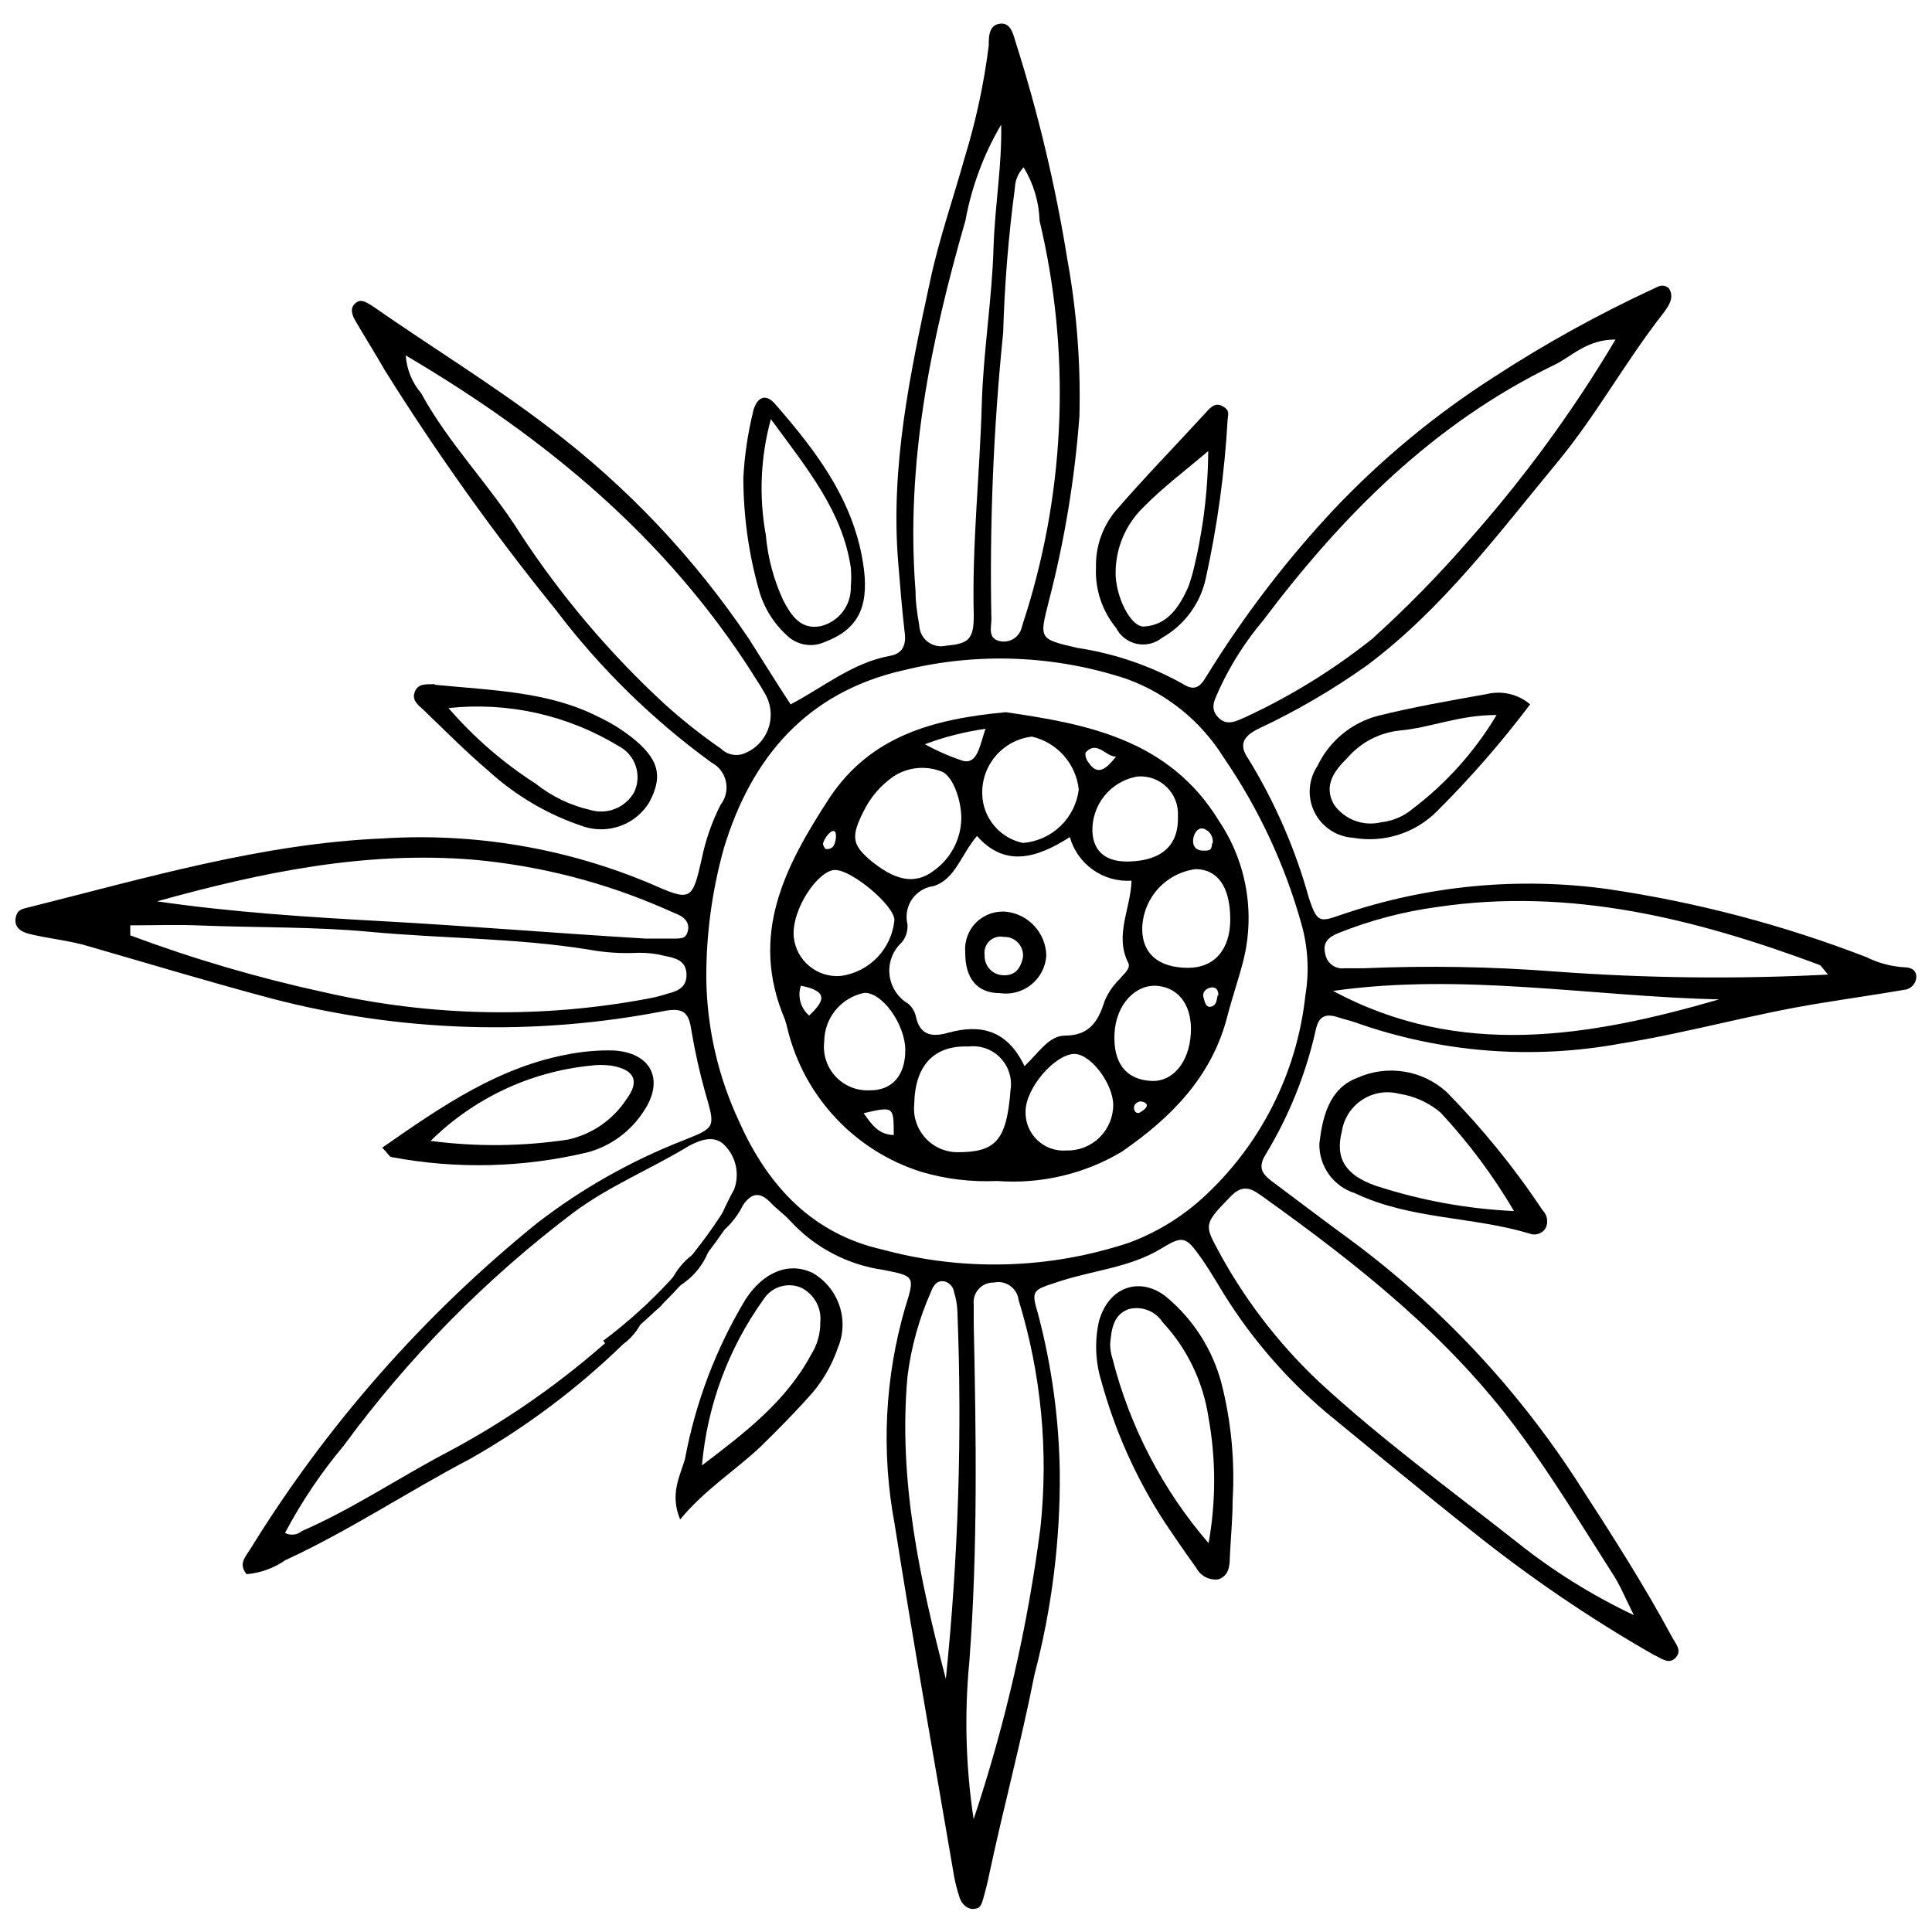
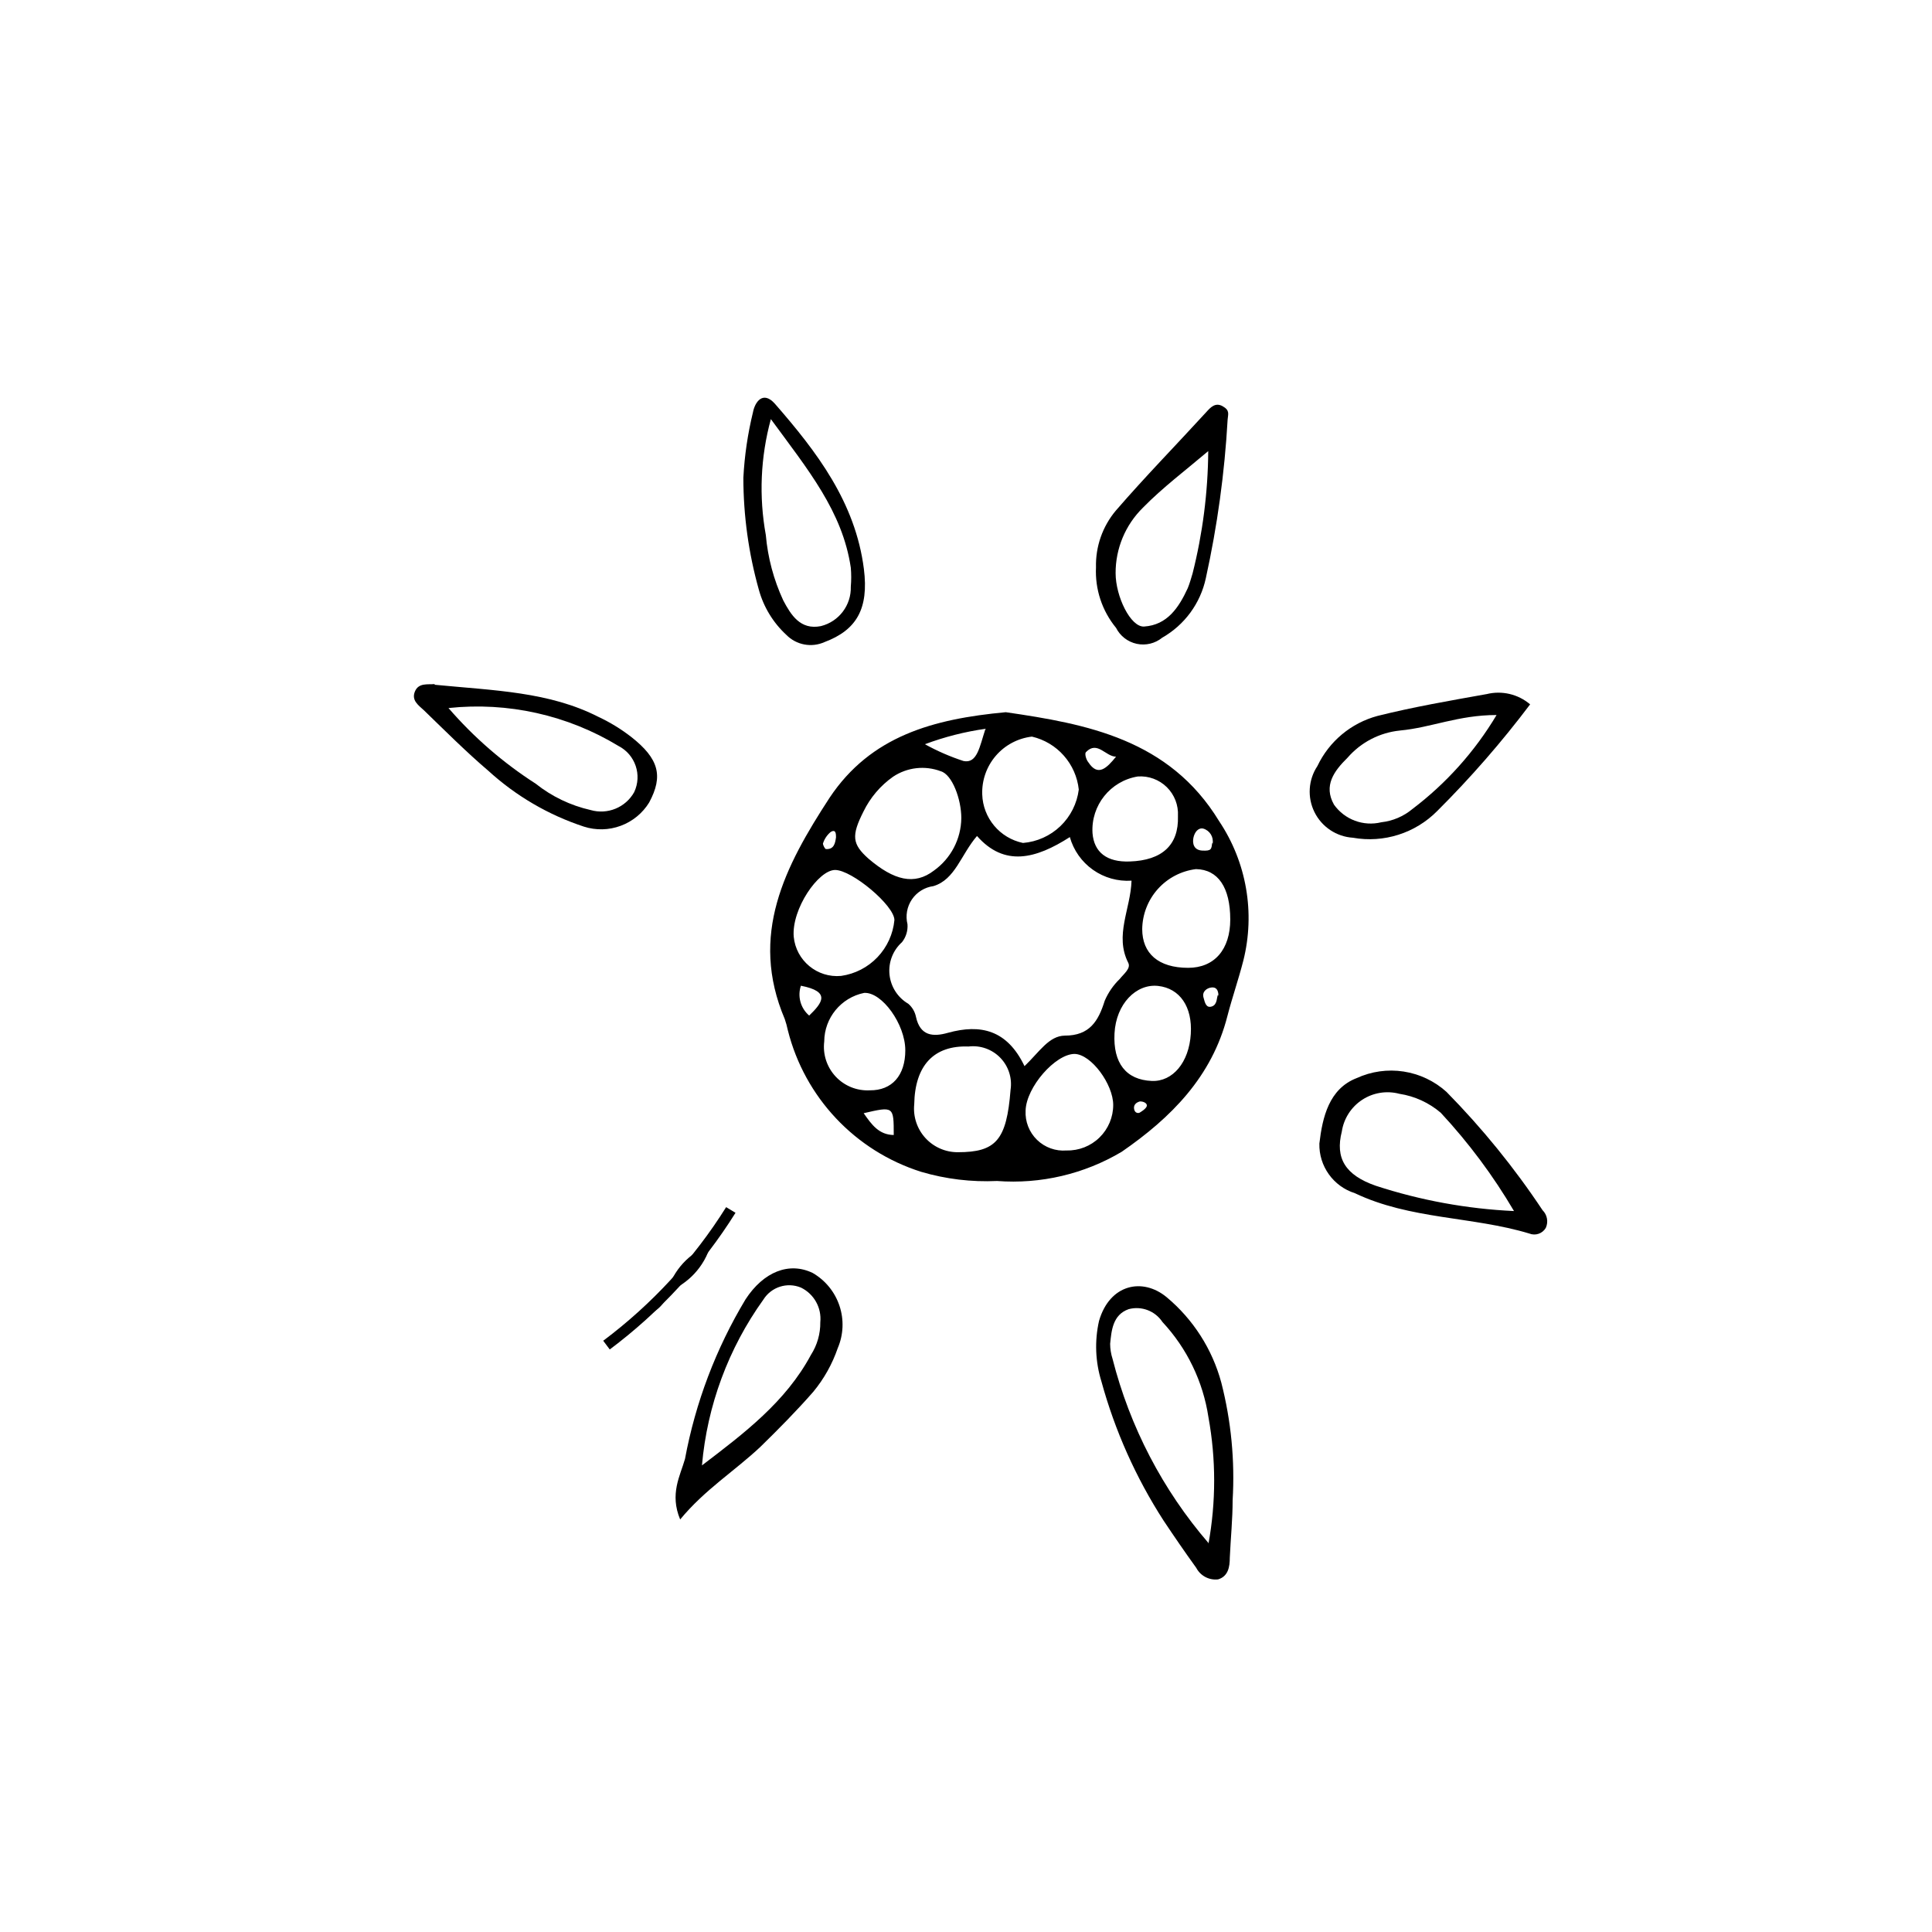
<svg xmlns="http://www.w3.org/2000/svg" width="800px" height="800px" version="1.1" viewBox="144 144 512 512">
  <defs>
    <clipPath id="a">
-       <path d="m148.09 150h503.81v500h-503.81z" />
-     </clipPath>
+       </clipPath>
  </defs>
  <g clip-path="url(#a)">
-     <path d="m314.89 492.27c-1.035 3.199-3.059 5.988-5.777 7.969-12.133 11.781-25.719 21.973-40.43 30.324-16.52 8.664-32.055 19.059-49.094 26.914h0.004c-3.027 2.102-6.551 3.379-10.223 3.695-2.195-2.543-0.461-4.504 0.809-6.41 20.305-32.984 46.066-62.277 76.18-86.637 11.824-9.125 24.895-16.516 38.812-21.945 8.488-3.406 8.434-3.293 5.777-12.477h-0.004c-1.559-5.547-2.812-11.18-3.754-16.863-0.637-4.215-1.906-5.777-6.586-5.023l0.004-0.004c-34.723 6.848-70.539 5.742-104.77-3.234-16.055-4.273-31.938-9.066-47.938-13.688-5.375-1.676-11.148-2.137-16.176-3.406-2.137-0.52-3.984-1.734-3.582-4.16 0.402-2.426 1.965-2.484 3.754-2.945 30.898-7.738 61.684-16.863 93.68-18.191h0.004c24.129-1.523 48.281 2.547 70.578 11.895 10.973 4.852 11.262 4.734 13.805-6.469 1.016-4.996 2.707-9.836 5.023-14.379 1.348-1.742 1.852-3.988 1.387-6.141-0.469-2.148-1.863-3.981-3.812-5.008-15.652-11.379-29.547-25-41.238-40.43-16.391-20.234-31.531-41.453-45.336-63.531-2.543-4.445-5.254-8.723-7.797-13.109-0.867-1.5-1.559-3.293 0-4.68 1.559-1.387 3.176 0 4.504 0.75 15.535 10.859 31.707 20.68 46.898 32.285 20.602 15.609 38.477 34.523 52.906 55.969 3.695 5.777 7.219 11.551 11.031 17.328 8.836-4.68 16.52-11.09 26.395-12.879 3.117-0.52 4.215-2.773 3.871-5.777-0.75-6.41-1.27-12.879-1.789-19.289-2.019-25.414 3.234-49.961 8.547-74.562 2.367-10.973 6.062-21.543 9.066-32.285v-0.004c2.996-9.73 5.141-19.703 6.41-29.805 0-2.309 0-5.312 2.828-5.777 2.828-0.461 3.582 2.426 4.215 4.621l0.004 0.004c6.035 18.938 10.648 38.301 13.801 57.93 2.481 13.676 3.543 27.574 3.18 41.469-1.23 16.594-3.957 33.047-8.145 49.148-2.484 9.875-2.656 9.875 7.68 12.246 9.75 1.48 19.16 4.688 27.781 9.473 3.234 2.137 4.734 0.809 6.352-1.965h0.004c9.754-15.84 21.074-30.66 33.785-44.242 12.609-13.312 26.785-25.047 42.223-34.941 13.637-8.895 27.902-16.789 42.68-23.621 1.156-0.578 2.367-1.27 3.871 0 1.5 2.367 0 4.504-1.27 6.297-10.105 12.82-17.961 27.32-28.301 39.793-15.539 18.77-30.324 38.754-50.367 53.77-9.098 6.481-18.762 12.125-28.875 16.863-3.984 1.965-5.254 4.215-2.715 7.856 7.117 11.574 12.562 24.098 16.172 37.195 2.195 6.41 2.773 6.238 8.723 4.16h-0.004c22.57-7.676 46.613-9.988 70.234-6.758 23.531 3.441 46.602 9.504 68.785 18.078 3.047 1.52 6.367 2.422 9.762 2.656 1.676 0 3.523 0.52 3.406 2.773-0.164 1.754-1.586 3.129-3.348 3.234-7.336 1.27-14.727 2.309-22.062 3.523-17.789 2.828-35.059 7.856-52.848 10.684-23.512 4.344-47.75 2.43-70.289-5.547-1.617-0.578-3.293-0.926-4.852-1.445-3.352-1.098-5.082 0-5.777 3.523v0.004c-2.609 11.621-7.098 22.742-13.285 32.922-2.309 3.754-0.52 5.43 2.137 7.394 6.527 4.852 12.996 9.82 19.578 14.613l0.004-0.004c24.465 17.977 45.395 40.316 61.742 65.898 8.488 13.109 16.922 26.277 24.316 40.023 0.926 1.734 2.715 3.523 0.867 5.43s-3.812 0-5.777-0.809v0.004c-17.082-9.77-33.363-20.875-48.691-33.211-12.766-10.105-25.297-20.562-37.887-30.844-11.477-9.672-21.238-21.215-28.879-34.133-1.445-2.309-2.828-4.68-4.391-6.871-4.102-5.777-4.793-6.18-10.57-2.656-8.316 5.082-17.961 5.777-26.973 8.723-7.219 2.367-7.68 2.195-5.777 8.605l0.004-0.004c3.652 13.805 5.594 28.004 5.777 42.277 0.121 17.988-2.133 35.914-6.699 53.309-3.523 17.848-8.203 35.176-11.898 52.504-0.461 2.309-1.039 4.621-1.676 6.871-0.637 2.254-1.039 2.656-2.598 2.773-1.559 0.117-3.062-1.211-3.637-2.887l-0.004-0.004c-0.637-1.887-1.137-3.816-1.5-5.773-5.312-31.133-10.859-62.203-15.77-93.395-3.57-19.09-2.602-38.758 2.832-57.406 2.656-8.316 2.367-8.258-5.777-9.875v-0.004c-9.465-1.336-18.18-5.906-24.66-12.938-1.559-1.789-3.582-3.117-5.199-4.852-2.773-2.887-5.023-2.773-7.336 0.578-1.809 3.695-4.633 6.801-8.141 8.953 1.535-4.531 3.469-8.918 5.773-13.109 1.465-4 0.523-8.48-2.426-11.555-2.887-3.176-6.988-1.27-9.473 0-10.105 6.18-21.195 10.629-30.785 17.789-23.156 17.523-43.645 38.324-60.816 61.742-5.981 7.129-11.191 14.875-15.535 23.102 1.469 0.75 3.242 0.547 4.504-0.52 13.285-5.777 25.527-14.035 38.465-20.852v0.004c15.91-8.445 30.711-18.824 44.07-30.902 2.484-2.481 4.562-5.371 8.316-5.715zm16.289-88.832c0.184 13.133 3.176 26.07 8.777 37.949 7.738 17.328 19.695 29.629 37.773 33.73v-0.004c21.59 5.894 44.441 5.25 65.668-1.848 7.016-2.633 13.48-6.551 19.059-11.551 15.484-14.016 25.27-33.238 27.492-54 1.055-6.34 0.68-12.832-1.098-19.004-4.394-15.68-11.344-30.527-20.559-43.953-5.973-9.59-14.98-16.91-25.586-20.793-19.098-6.344-39.602-7.164-59.145-2.367-25.703 5.777-40.43 23.102-47.707 47.129-3.164 11.297-4.738 22.98-4.676 34.711zm245.81 168.59c-2.598-5.254-3.871-8.375-5.777-11.203-8.027-12.531-15.711-25.297-24.605-37.312-18.535-25.242-42.68-44.301-67.859-62.32-2.656-1.906-5.199-3.812-8.723 0-6.238 6.41-6.93 7.219-3.984 12.707 7.106 13.586 16.438 25.887 27.609 36.387 16.461 15.191 34.652 28.473 51.98 42.105 9.648 7.746 20.176 14.34 31.359 19.637zm-4.852-338.05c-7.738 0-11.551 4.504-16.289 6.758-31.938 15.48-56.082 39.793-77.105 67.691l0.004-0.004c-4.633 5.488-8.516 11.566-11.551 18.078-0.98 2.484-2.828 4.91-0.461 7.508 2.367 2.598 4.969 1.039 7.394 0h-0.004c11.973-5.547 23.238-12.508 33.555-20.734 9.027-8.16 17.555-16.859 25.531-26.047 14.633-16.48 27.668-34.309 38.926-53.254zm-320.61 4.215c0.254 3.699 1.691 7.223 4.102 10.047 7.336 13.457 18.25 24.375 26.336 37.312 10.793 16.449 23.555 31.523 38.004 44.875 4.754 4.316 9.789 8.312 15.074 11.957 1.75 1.75 4.422 2.191 6.644 1.098 2.91-1.293 5.121-3.781 6.062-6.824 0.941-3.047 0.52-6.348-1.156-9.059-0.926-1.734-2.137-3.406-3.176-5.141-22.93-35.926-54.637-62.32-91.891-84.266zm-73.004 151.03v2.656c16.828 6.277 34.082 11.332 51.633 15.133 28.234 6.434 57.496 6.965 85.941 1.559 1.664-0.312 3.305-0.738 4.91-1.27 2.828-0.691 5.141-1.848 4.91-5.371-0.23-3.523-3.117-4.043-5.777-4.621-2.301-0.586-4.672-0.859-7.043-0.809-4.41 0.23-8.828-0.059-13.172-0.867-19.059-3.062-38.465-2.887-57.758-4.68-14.727-1.387-29.801-1.098-44.703-1.676-6.062-0.285-12.59-0.055-18.941-0.055zm223.52 236.8h0.004c8.363-25.07 14.281-50.891 17.672-77.105 2.184-20.32 0.219-40.871-5.777-60.41-0.188-1.523-1.012-2.891-2.266-3.769-1.254-0.883-2.824-1.191-4.316-0.852-1.504-0.043-2.953 0.566-3.973 1.676s-1.508 2.602-1.34 4.098v5.082c0.637 29.859 1.098 59.719-1.156 89.523-1.352 13.992-0.965 28.094 1.156 41.988zm226.41-223.75c-1.5-1.734-1.848-2.426-2.367-2.598-32.691-12.188-65.957-20.562-101.25-15.305v-0.004c-9.035 1.227-17.883 3.574-26.336 6.988-2.309 0.98-4.102 2.367-3.293 5.43 0.387 2.461 2.672 4.156 5.141 3.812h5.082c16.906-0.723 33.84-0.434 50.711 0.867 24.062 1.777 48.211 2.047 72.309 0.809zm-219.13-225.25h0.004c-4.629 7.848-7.836 16.449-9.473 25.41-9.242 32.055-15.883 64.457-13.227 98.188 0 3.062 0.461 6.121 0.98 9.066 0.059 1.734 0.891 3.348 2.266 4.398s3.152 1.43 4.84 1.031c5.777-0.52 7.449-1.5 7.336-8.258-0.461-18.656 1.617-37.254 2.137-55.852 0.402-13.863 2.715-27.664 3.117-41.527 0.348-10.973 2.254-21.602 2.023-32.516zm-223.69 205.84c19.809 2.887 39.793 4.16 59.605 5.254 23.102 1.27 46.609 3.234 69.941 4.621h7.16c2.367 0 3.523 0 3.984-2.195 0.461-2.195-1.098-3.582-3.117-4.391-0.926-0.348-1.848-0.809-2.773-1.211-16.141-7.09-33.324-11.516-50.883-13.109-28.762-2.371-56.312 3.348-83.918 11.031zm229.64-194.52c-1.414 1.457-2.238 3.394-2.309 5.426-1.707 12.742-2.746 25.562-3.117 38.41-2.574 25.25-3.613 50.633-3.121 76.008 0 2.078-1.098 5.254 2.598 5.777l0.004-0.004c2.477 0.371 4.828-1.203 5.426-3.637 0.348-1.27 0.809-2.543 1.211-3.871h0.004c10.496-33.707 11.715-69.621 3.523-103.96-0.156-5.004-1.609-9.879-4.219-14.148zm-20.617 400.6c3.328-32.367 4.352-64.926 3.062-97.438-0.059-1.703-0.352-3.394-0.867-5.023-0.18-1.371-1.152-2.508-2.484-2.887-2.137-0.402-3.004 1.098-3.637 2.715-3.172 7.141-5.273 14.711-6.238 22.465-2.484 27.492 3.289 53.773 10.164 80.168zm204.92-180.09c-34.133-0.809-68.094-7.106-102.29-2.254 33.613 18.078 67.922 12.188 102.29 2.254z" />
-   </g>
+     </g>
  <path d="m470.66 541.59c0 5.023-0.52 10.105-0.75 15.191 0 2.426-0.402 4.969-3.117 5.777l-0.004-0.004c-2.371 0.27-4.668-0.945-5.773-3.062-3.004-4.16-5.777-8.203-8.664-12.531-7.332-11.375-12.883-23.801-16.461-36.852-1.617-5.203-1.84-10.738-0.637-16.055 2.828-9.762 11.551-11.551 17.906-6.297 7.047 5.879 12.109 13.785 14.496 22.641 2.613 10.18 3.625 20.699 3.004 31.191zm-6.41 11.551c2.019-11.094 2.019-22.465 0-33.559-1.426-9.449-5.672-18.246-12.188-25.238-1.941-2.941-5.547-4.312-8.953-3.406-4.273 1.5-4.562 5.777-4.91 9.184 0.008 1.352 0.223 2.695 0.637 3.984 4.582 18.012 13.281 34.719 25.414 48.805z" />
  <path d="m493.65 447.04c0.809-6.93 2.543-14.496 9.875-17.328 3.887-1.785 8.215-2.394 12.441-1.746 4.231 0.648 8.176 2.519 11.355 5.383 9.469 9.617 18 20.121 25.469 31.363 1.242 1.223 1.586 3.09 0.867 4.68-0.883 1.527-2.758 2.168-4.391 1.5-15.133-4.562-31.535-3.695-46.207-10.684h0.004c-5.723-1.801-9.562-7.172-9.414-13.168zm51.578 17.906-0.004-0.004c-5.504-9.359-12.012-18.094-19.406-26.047-3.117-2.664-6.918-4.406-10.973-5.027-3.363-0.891-6.945-0.312-9.855 1.594-2.906 1.906-4.871 4.961-5.394 8.398-1.789 7.047 0.867 11.551 9.012 14.383 11.848 3.871 24.168 6.121 36.617 6.699z" />
  <path d="m259.1 325.46c16.113 1.559 30.438 1.848 43.547 8.547 3.078 1.445 5.984 3.227 8.664 5.312 7.336 5.777 8.488 10.34 4.734 17.328h0.004c-1.754 2.856-4.414 5.039-7.559 6.199-3.141 1.164-6.582 1.238-9.77 0.211-9.383-3.086-18.004-8.125-25.297-14.785-5.777-4.91-11.551-10.684-17.039-16-1.5-1.387-3.406-2.656-2.426-5.023 0.98-2.367 3.406-1.789 5.312-1.965zm3.754 6.18c6.699 7.754 14.48 14.504 23.102 20.039 4.266 3.398 9.242 5.785 14.555 6.988 4.484 1.297 9.27-0.664 11.551-4.734 2.144-4.535 0.305-9.953-4.156-12.242-13.508-8.199-29.34-11.73-45.051-10.051z" />
  <path d="m324.25 546.67c-2.828-6.758 0-11.551 1.27-16h0.004c2.773-14.957 8.211-29.297 16.055-42.336 4.793-7.336 11.551-9.992 17.789-6.988 3.352 1.934 5.879 5.031 7.102 8.703 1.227 3.672 1.062 7.664-0.461 11.223-1.445 4.207-3.637 8.121-6.469 11.551-4.445 5.082-9.184 9.875-14.035 14.613-6.758 6.356-14.727 11.32-21.254 19.234zm5.777-14.324c11.148-8.488 22.18-16.809 28.879-29.281 1.656-2.582 2.523-5.598 2.481-8.664 0.387-3.836-1.668-7.504-5.141-9.184-3.641-1.504-7.836-0.164-9.934 3.176-9.273 12.922-14.902 28.105-16.285 43.953z" />
-   <path d="m245.3 448.14c16-11.145 31.133-21.598 50.074-24.891 3.68-0.66 7.414-0.953 11.148-0.867 10.051 0.52 13.688 7.797 8.027 16.172-3.379 5.211-8.527 9.027-14.496 10.742-17.168 4.164-35.027 4.617-52.387 1.328-0.461-0.059-0.863-0.98-2.367-2.484zm12.82-1.789h0.004c12.082 1.59 24.332 1.473 36.387-0.348 6.316-1.383 11.848-5.176 15.418-10.566 3.637-4.852 2.367-7.914-3.812-9.012h0.004c-1.918-0.27-3.863-0.27-5.777 0-15.934 1.633-30.832 8.664-42.219 19.926z" />
-   <path d="m549.5 330.66c-7.523 9.984-15.746 19.422-24.602 28.246-5.828 5.902-14.188 8.559-22.352 7.102-4.367-0.277-8.25-2.863-10.195-6.781-1.941-3.922-1.645-8.578 0.777-12.219 3.109-6.551 8.938-11.41 15.941-13.285 9.473-2.367 19.176-4.043 28.879-5.777v0.004c4.062-1.012 8.363 0 11.551 2.711zm-8.953 2.828c-10.051 0-17.328 3.352-25.527 4.102v0.004c-5.391 0.539-10.371 3.121-13.918 7.219-3.582 3.523-6.41 7.391-3.582 12.418 2.824 3.981 7.793 5.836 12.535 4.676 3.039-0.336 5.91-1.562 8.258-3.519 8.961-6.789 16.531-15.242 22.293-24.895z" />
+   <path d="m549.5 330.66c-7.523 9.984-15.746 19.422-24.602 28.246-5.828 5.902-14.188 8.559-22.352 7.102-4.367-0.277-8.25-2.863-10.195-6.781-1.941-3.922-1.645-8.578 0.777-12.219 3.109-6.551 8.938-11.41 15.941-13.285 9.473-2.367 19.176-4.043 28.879-5.777v0.004c4.062-1.012 8.363 0 11.551 2.711m-8.953 2.828c-10.051 0-17.328 3.352-25.527 4.102v0.004c-5.391 0.539-10.371 3.121-13.918 7.219-3.582 3.523-6.41 7.391-3.582 12.418 2.824 3.981 7.793 5.836 12.535 4.676 3.039-0.336 5.91-1.562 8.258-3.519 8.961-6.789 16.531-15.242 22.293-24.895z" />
  <path d="m434.45 294.33c-0.137-5.477 1.73-10.82 5.258-15.016 7.738-8.953 15.941-17.328 23.969-26.105 1.098-1.211 2.367-2.656 4.332-1.559 1.965 1.098 1.445 2.078 1.328 3.523-0.797 14.145-2.731 28.207-5.777 42.047-1.426 6.66-5.629 12.395-11.551 15.766-1.883 1.539-4.363 2.141-6.746 1.637-2.379-0.508-4.402-2.062-5.496-4.234-3.703-4.508-5.598-10.23-5.316-16.059zm29.746-30.785c-5.777 4.91-12.07 9.645-17.328 15.016v0.004c-4.641 4.566-7.242 10.812-7.219 17.324 0 6.18 3.984 14.383 7.566 14.148 6.121-0.402 9.184-5.023 11.551-10.164 0.52-1.27 0.867-2.543 1.27-3.871v0.004c2.684-10.613 4.078-21.512 4.16-32.457z" />
  <path d="m341 270.59c0.305-5.84 1.156-11.641 2.543-17.324 0.52-2.773 2.656-5.777 5.777-2.309 11.148 12.766 21.371 26.164 23.621 43.836 1.328 10.57-1.965 16.172-10.395 19.348h-0.004c-3.453 1.566-7.516 0.805-10.164-1.906-3.496-3.227-6.016-7.371-7.277-11.957-2.715-9.66-4.094-19.648-4.102-29.688zm7.277-15.48v0.004c-2.731 9.996-3.184 20.473-1.328 30.668 0.523 6 2.09 11.863 4.621 17.328 2.019 3.812 4.504 7.914 9.992 6.816v-0.004c4.766-1.191 8.059-5.543 7.91-10.453 0.145-1.672 0.145-3.352 0-5.023-2.191-14.902-11.375-25.992-21.195-39.391z" />
  <path d="m320.79 486.38c1.605-5.785 5.91-10.434 11.551-12.477-1.664 5.75-5.945 10.375-11.551 12.477z" />
  <path d="m314.66 492.5c0.895-3.062 3.289-5.457 6.352-6.356-0.512 3.273-3.078 5.844-6.352 6.356z" />
  <path d="m410.54 332.74c21.426 3.117 43.316 7.16 56.543 28.879 7.269 10.859 9.598 24.289 6.41 36.961-1.27 4.969-2.945 9.762-4.215 14.672-4.102 16.113-14.957 26.973-28.012 35.98-9.953 5.918-21.492 8.617-33.035 7.742-6.789 0.316-13.582-0.504-20.102-2.426-17.5-5.527-30.883-19.738-35.348-37.543-0.207-0.996-0.477-1.98-0.809-2.945-9.473-22.293 0-40.43 11.898-58.68 10.918-16.348 27.434-20.852 46.668-22.641zm4.969 93.797c3.984-3.812 6.469-8.027 10.684-8.086 6.586 0 8.895-3.871 10.57-9.242 0.93-2.172 2.285-4.133 3.984-5.777 1.039-1.328 3.004-2.773 2.254-4.273-3.695-7.277 0.637-14.266 0.867-21.773h-0.004c-3.637 0.242-7.242-0.773-10.219-2.879-2.977-2.102-5.141-5.164-6.125-8.672-9.012 5.777-17.328 7.969-24.605-0.289-4.273 4.969-5.777 11.551-11.551 13.285-2.312 0.309-4.383 1.586-5.695 3.516-1.312 1.93-1.738 4.328-1.176 6.59 0.129 1.703-0.387 3.394-1.445 4.738-2.418 2.168-3.652 5.363-3.32 8.598 0.332 3.231 2.188 6.109 4.996 7.746 1.035 0.902 1.746 2.117 2.019 3.465 1.098 5.023 4.445 5.371 8.488 4.215 8.609-2.367 15.656-0.809 20.277 8.84zm-16.75-65.727c0-5.023-2.426-11.551-5.43-12.418-4.203-1.59-8.914-1.051-12.648 1.441-3.359 2.367-6.059 5.547-7.856 9.242-3.234 6.41-3.004 8.605 1.328 12.477 6.758 5.777 12.188 7.106 17.328 3.176 4.508-3.211 7.215-8.383 7.277-13.918zm1.906 60.527c-9.184-0.348-14.207 5.023-14.383 15.305-0.328 3.258 0.742 6.504 2.945 8.926 2.203 2.422 5.332 3.797 8.605 3.781 10.105 0 12.938-3.176 13.977-16.52 0.477-3.106-0.531-6.258-2.719-8.512-2.188-2.258-5.309-3.359-8.426-2.981zm-33.73-18.715c3.668-0.527 7.051-2.269 9.605-4.953 2.555-2.68 4.137-6.144 4.488-9.832 0-3.871-11.262-13.285-15.711-13.285-4.445 0-11.551 10.34-10.973 17.672v0.004c0.605 6.348 6.242 11 12.59 10.395zm37.367-48.109c0.188 6.273 4.656 11.602 10.801 12.879 3.715-0.301 7.211-1.875 9.906-4.449 2.691-2.578 4.414-6.004 4.879-9.699-0.355-3.34-1.742-6.484-3.969-9-2.223-2.516-5.176-4.277-8.449-5.035-3.715 0.434-7.133 2.246-9.57 5.082-2.441 2.836-3.723 6.484-3.598 10.223zm65.727 33.152c0-8.488-3.234-13.227-9.066-13.34v-0.004c-3.898 0.477-7.488 2.348-10.113 5.266-2.621 2.922-4.098 6.695-4.152 10.617 0 6.469 4.273 10.281 12.188 10.281 6.93 0 11.145-4.852 11.145-12.82zm-31.016 49.152c0-5.43-5.777-13.398-10.223-13.516-5.082 0-12.82 8.777-12.996 15.016-0.156 2.898 0.945 5.727 3.027 7.754 2.082 2.027 4.938 3.055 7.832 2.816 3.254 0.078 6.398-1.16 8.723-3.434 2.328-2.273 3.641-5.387 3.637-8.641zm-55.102-14.496c0-6.871-6.18-15.48-10.914-15.191-6.125 1.254-10.531 6.625-10.566 12.879-0.418 3.387 0.691 6.785 3.019 9.281 2.328 2.496 5.641 3.836 9.051 3.656 5.891 0.059 9.414-3.93 9.414-10.629zm75.66-4.332c0.461-7.16-2.887-12.07-8.664-12.707-5.777-0.637-11.148 4.734-11.551 12.59-0.402 7.856 3.062 12.301 9.875 12.59 5.551 0.23 9.883-4.91 10.344-12.477zm-3.406-57.758h0.004c0.156-2.848-0.922-5.629-2.953-7.629-2.035-2-4.828-3.031-7.676-2.828-7.269 1.176-12.465 7.668-12.012 15.02 0.402 5.082 3.812 7.738 9.875 7.508 8.605-0.289 12.996-4.391 12.766-11.957zm-50.883-23.102 0.004-0.004c-5.527 0.773-10.949 2.148-16.172 4.102 3.258 1.805 6.68 3.293 10.223 4.449 3.637 0.75 4.273-3.812 5.773-8.375zm-24.43 107.66c0-7.625 0-7.625-7.969-5.777 2.137 3.062 4.043 5.719 7.969 5.777zm-24.605-39.562c-0.949 2.836-0.082 5.969 2.195 7.91 3.523-3.406 5.777-6.352-2.195-7.91zm83.52-60.703c-2.773 0-4.969-4.332-7.969-1.211-0.402 0.348 0 1.965 0.637 2.715 2.535 3.867 4.848 1.559 7.332-1.504zm25.586 23.102c0.34-1.785-0.738-3.539-2.484-4.043-1.387-0.289-2.309 1.039-2.598 2.426-0.289 1.387 0 3.293 2.367 3.406 2.367 0.117 2.426-0.344 2.598-2.078zm1.559 40.43c0-1.848-0.691-2.484-1.848-2.367s-2.543 1.039-2.137 2.598c0.402 1.559 0.75 2.945 2.254 2.426 1.5-0.52 1.211-2.481 1.613-3.117zm-101.36-42.16c0-0.809 0-2.309-1.445-1.387-0.953 0.805-1.656 1.867-2.019 3.059 0 0.348 0.52 1.445 0.809 1.445 2.078 0.117 2.426-1.445 2.656-3.117zm80.512 70c-1.039 0.289-1.734 0.98-1.5 2.078 0.23 1.098 1.156 1.039 1.387 0.926 0.23-0.117 1.789-1.039 1.965-1.789 0.172-0.754-0.926-1.273-1.852-1.215z" />
-   <path d="m408.98 407.19c-6.062 0-9.242-3.926-9.184-10.859v0.004c-0.246-2.977 0.855-5.906 3.008-7.977 2.148-2.07 5.117-3.066 8.082-2.711 5.836 0.766 10.246 5.668 10.395 11.555-0.176 3.008-1.609 5.801-3.949 7.703-2.34 1.898-5.371 2.731-8.352 2.285zm6.121-9.527c0.133-1.41-0.348-2.812-1.32-3.84-0.977-1.031-2.348-1.59-3.762-1.531-1.375-0.285-2.797 0.125-3.812 1.094-1.012 0.969-1.488 2.371-1.27 3.758-0.062 1.375 0.438 2.719 1.383 3.723 0.949 1 2.262 1.574 3.641 1.59 3.465 0.117 4.621-2.367 5.141-4.793z" />
  <path d="m305.59 501.62-1.734-2.309h0.004c12.945-9.695 23.992-21.699 32.574-35.406l2.484 1.5c-8.773 14.031-20.074 26.309-33.328 36.215z" />
</svg>